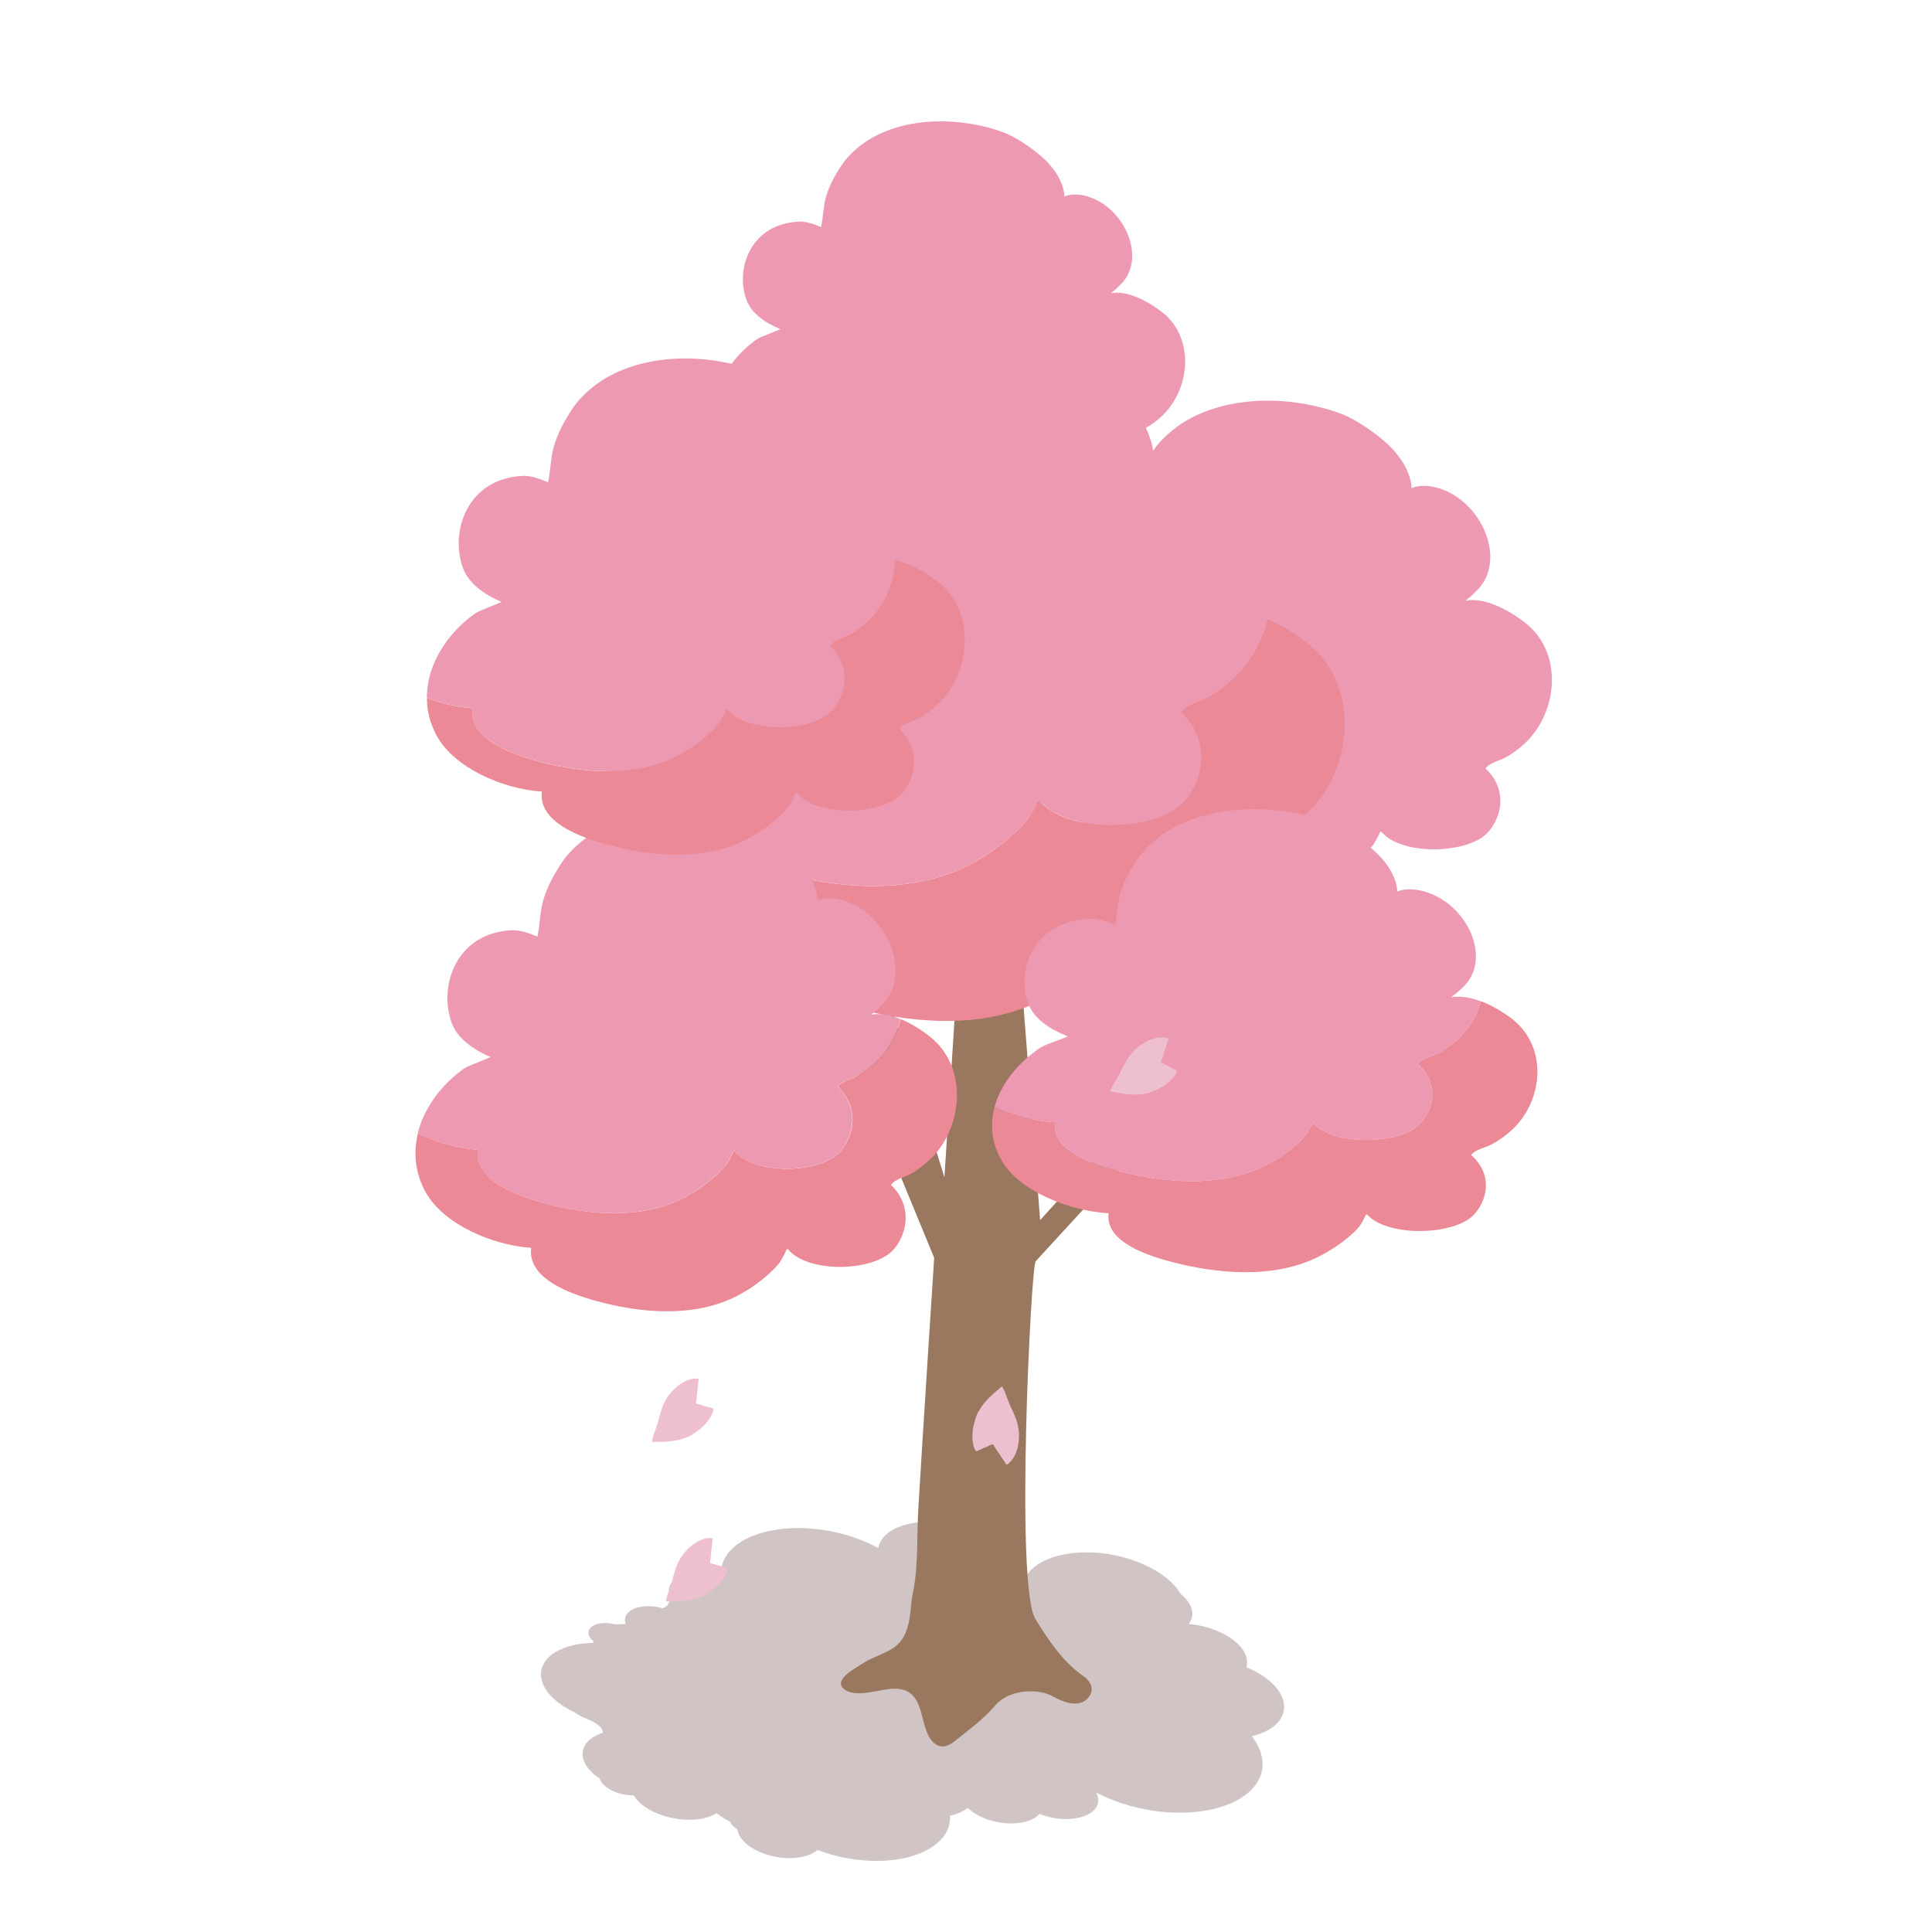
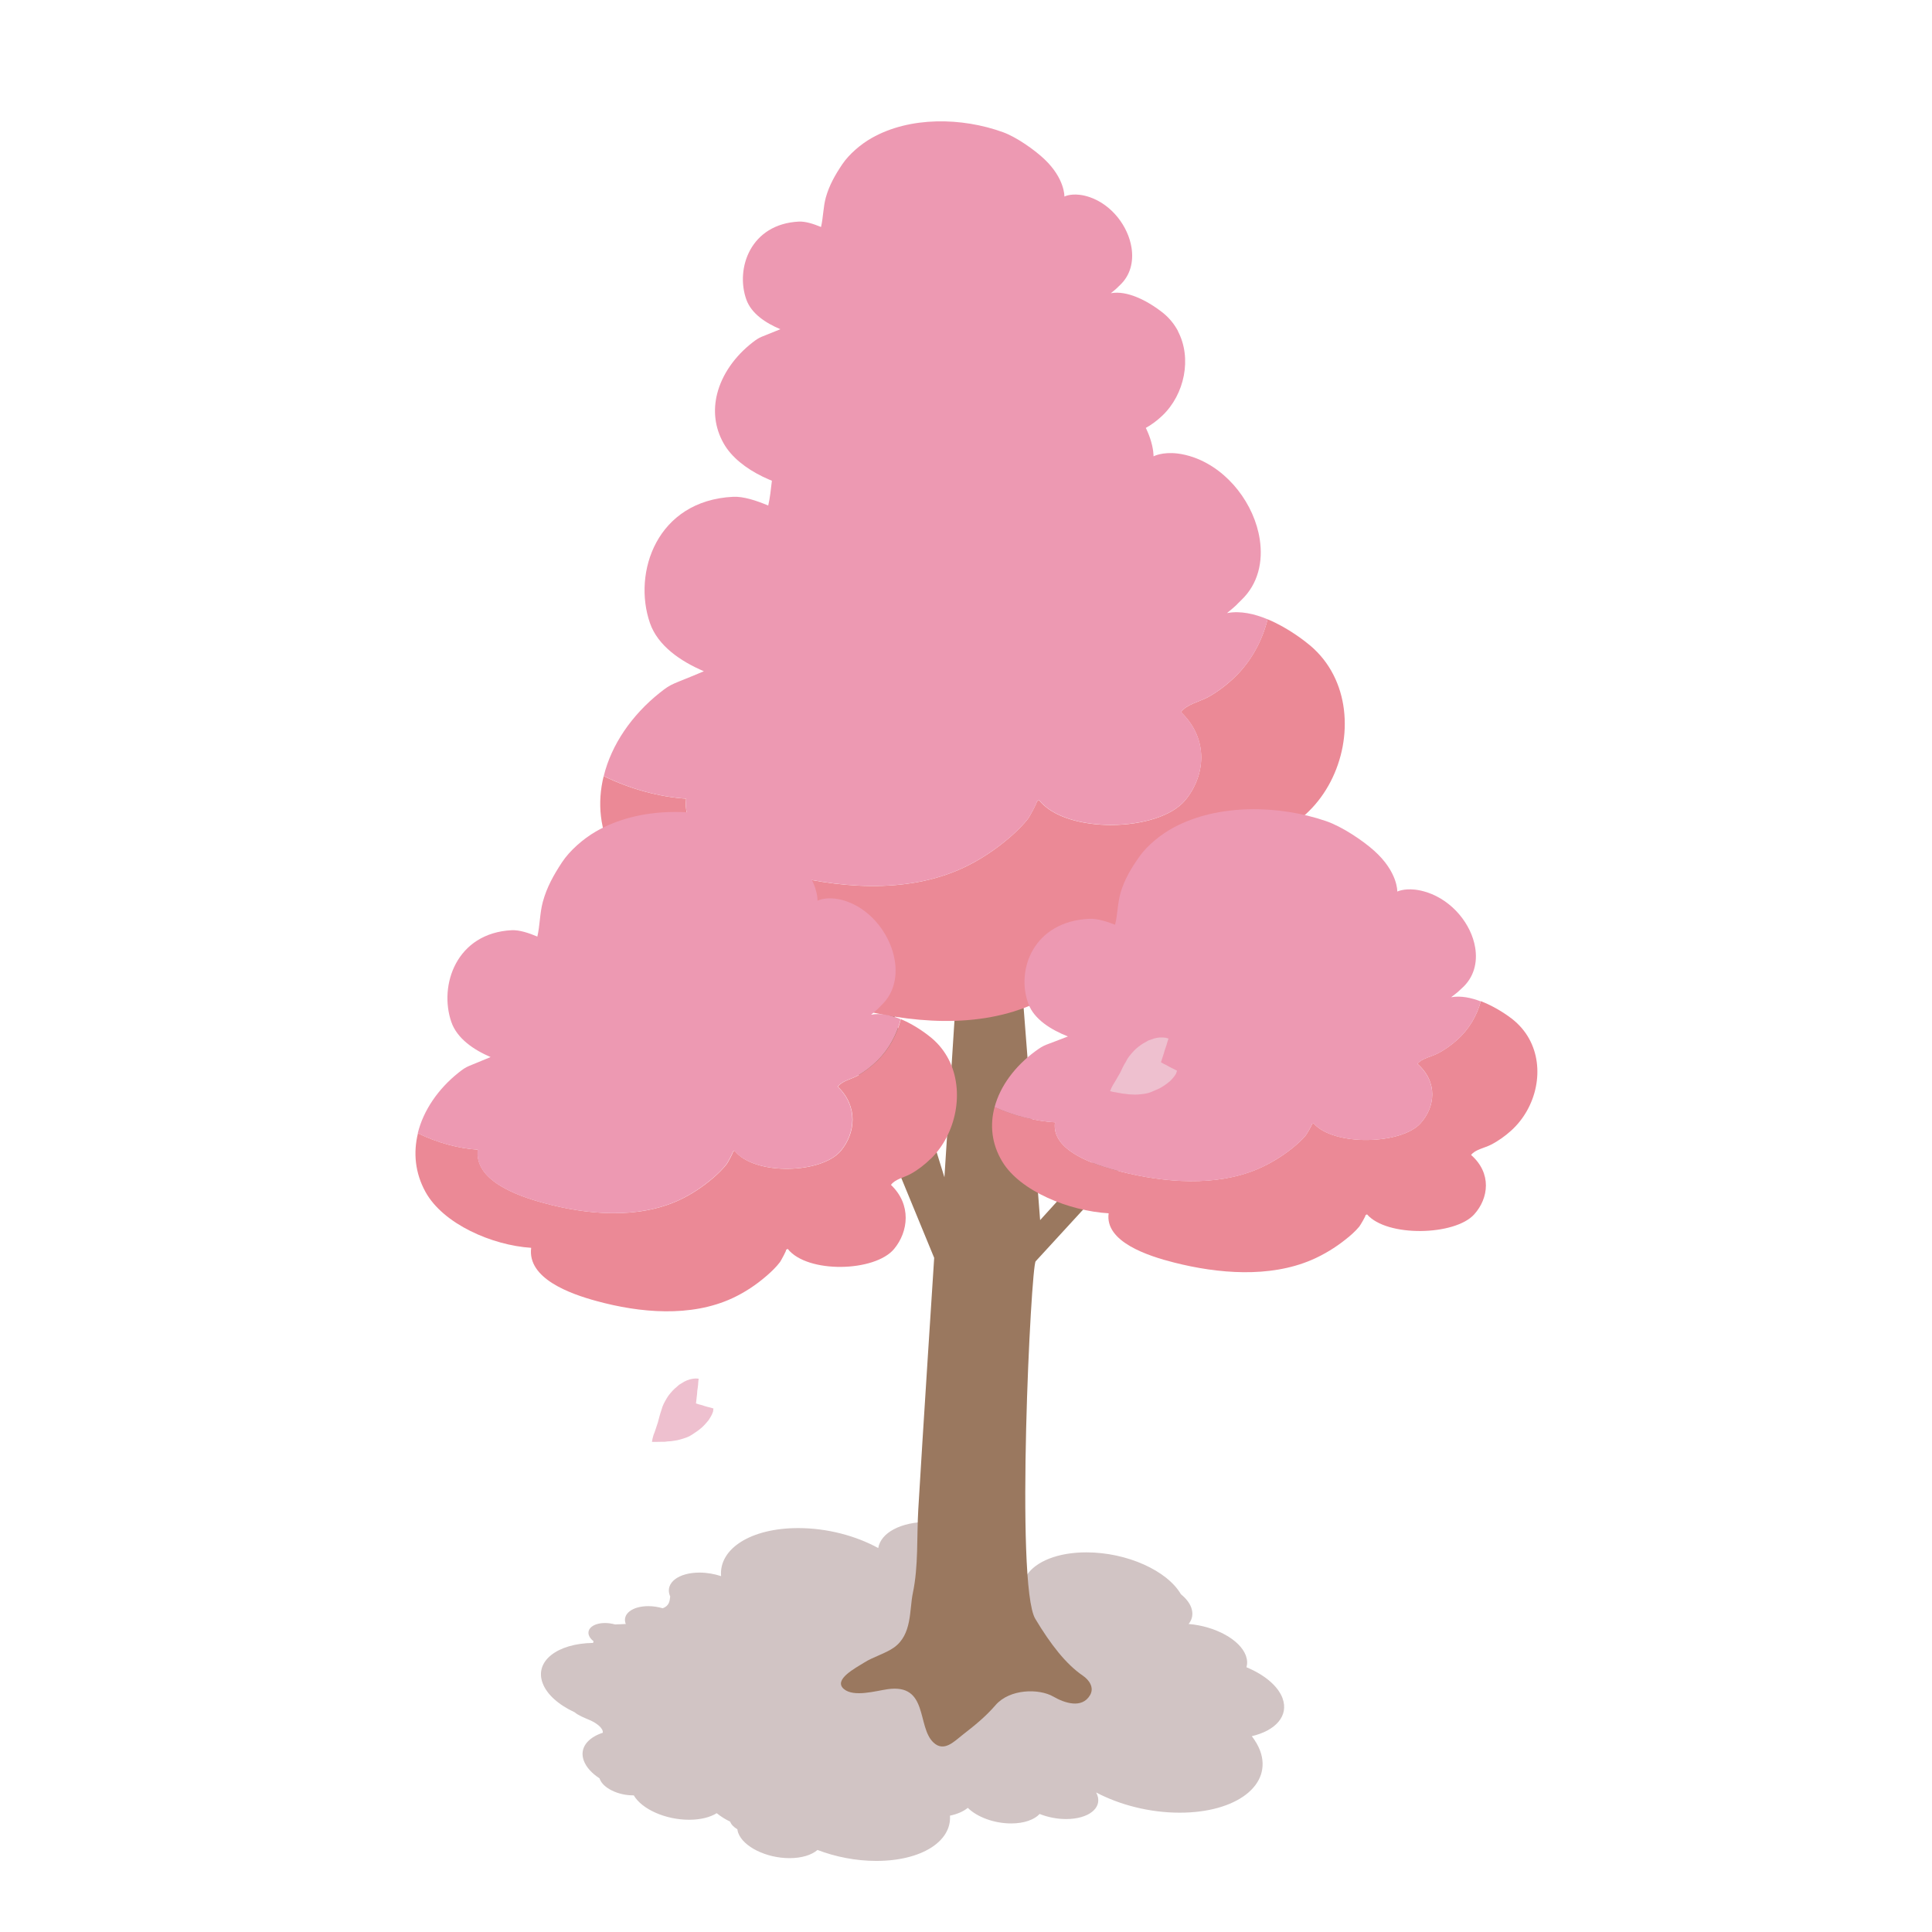
<svg xmlns="http://www.w3.org/2000/svg" viewBox="0 0 300 300">
  <defs>
    <style>.cls-1{fill:none;}.cls-2{fill:#ed99b2;}.cls-3{fill:#eec0cf;}.cls-4{fill:#eb8996;}.cls-5{fill:#9a785f;}.cls-6{fill:#d1c4c4;mix-blend-mode:multiply;}.cls-7{isolation:isolate;}</style>
  </defs>
  <g class="cls-7">
    <g id="_レイヤー_2">
      <g id="_レイヤー_1-2">
        <g>
          <g>
            <path class="cls-6" d="M199.17,263.74c-.72-1.96-2.85-3.7-5.62-4.85,.16-.56,.14-1.16-.09-1.8-.92-2.5-4.76-4.57-8.89-4.92,.58-.72,.75-1.6,.4-2.56-.27-.74-.84-1.44-1.6-2.06-2.13-3.66-8.37-6.5-14.68-6.5-4.46,0-7.84,1.42-9.25,3.53-.98-.37-2-.68-3.05-.94,.02-.46-.04-.94-.22-1.44-1.19-3.25-6.55-5.89-11.97-5.89-4.36,0-7.43,1.71-7.83,4.07-3.44-1.89-7.91-3.1-12.42-3.1-7.4,0-12.34,3.23-11.98,7.46-1.04-.34-2.19-.55-3.35-.55-3.27,0-5.34,1.59-4.62,3.55,.02,.05,.05,.1,.07,.14-.08,.73-.14,1.46-1.16,1.85-.71-.2-1.46-.33-2.23-.33-2.5,0-4.08,1.22-3.53,2.72,0,.02,.02,.03,.03,.05-.54,.04-1.12,.04-1.68,.07-.49-.13-1.01-.22-1.54-.22-1.77,0-2.9,.86-2.51,1.93,.12,.32,.37,.63,.71,.89-.02,.09-.04,.18-.06,.27-5.59,.08-9.1,2.83-7.85,6.22,.66,1.8,2.53,3.42,4.98,4.55,.62,.52,1.54,.87,2.36,1.22,1.01,.44,2.11,1.24,2.01,1.96-2.4,.78-3.65,2.42-2.95,4.33,.38,1.03,1.26,1.98,2.46,2.76,0,.03,0,.06,.02,.09,.51,1.4,2.83,2.54,5.16,2.54,.04,0,.08,0,.12,0,1.25,2.14,4.9,3.79,8.59,3.79,1.78,0,3.26-.38,4.29-1.02,.6,.49,1.31,.94,2.1,1.32,0,0,0,.01,0,.02,.16,.44,.57,.84,1.11,1.16,.02,.18,.06,.37,.13,.56,.79,2.16,4.36,3.92,7.97,3.92,1.9,0,3.43-.49,4.34-1.27,2.77,1.06,5.94,1.7,9.13,1.7,7.01,0,11.71-3.03,11.44-7.03,1.16-.24,2.1-.66,2.77-1.21,1.42,1.41,4.06,2.42,6.73,2.42,2.02,0,3.6-.58,4.42-1.47,1.24,.49,2.67,.79,4.11,.79,3.44,0,5.61-1.67,4.85-3.73-.05-.13-.11-.27-.18-.4,3.64,1.92,8.29,3.14,12.97,3.14,8.85,0,14.44-4.31,12.49-9.62-.29-.78-.74-1.54-1.29-2.26,3.72-.87,5.77-3.17,4.77-5.89Z" />
            <g>
              <g>
-                 <path class="cls-2" d="M139,86.98c-.14,3.43-1.58,6.87-4.03,9.26-.89,.87-1.94,1.69-3.08,2.32-.95,.52-2.41,.8-3.03,1.69,3.2,3.06,2.7,7.21,.49,9.87-2.96,3.58-13.4,3.82-16.42,0,0,.02-.21,.12-.25,.14,.14,.02-.81,1.72-.94,1.89-.59,.78-1.34,1.5-2.11,2.16-1.53,1.33-3.32,2.53-5.24,3.41-6.43,2.98-14.26,2.27-20.98,.43-4.04-1.11-10.68-3.46-10.07-8.21-2.24-.14-4.71-.69-7.06-1.58,0-1.06,.13-2.1,.38-3.14,.87-3.54,3.16-6.85,6.27-9.33,1.46-1.15,1.29-.86,4.96-2.42-2.63-1.12-5.17-2.86-6.05-5.4-1.97-5.65,.75-13.75,9.33-14.18,1.17-.05,2.62,.43,3.93,.99,.4-1.76,.38-3.58,.85-5.35,.61-2.22,1.65-4.11,2.95-6.09,1.18-1.8,3.24-3.61,5.2-4.75,6.8-3.94,16.03-3.76,23.32-1.05,2.41,.89,5.65,3.23,7.38,4.93,3.65,3.56,3.53,6.78,3.53,6.78,0,0,.36-.19,1.02-.3,.43-.07,.99-.1,1.67-.02,.54,.06,1.16,.2,1.86,.45,3.9,1.4,6.77,5.3,7.36,9.16,.34,2.18-.04,4.35-1.37,6.06-.21,.27-.44,.52-.69,.76-.71,.68-.33,.41-1.61,1.47,.78-.15,1.59-.12,2.4,.03Z" />
-                 <path class="cls-2" d="M239.7,100.14c-.63-1.21-1.51-2.31-2.64-3.25-.46-.38-2.46-1.96-4.87-2.93-1.48-.6-3.11-.97-4.63-.69,1.31-1.05,.92-.78,1.64-1.46,1.91-1.79,2.49-4.28,2.09-6.78-.6-3.83-3.52-7.7-7.48-9.09-.71-.25-1.34-.38-1.89-.45-1.76-.21-2.74,.32-2.74,.32,0,0,.12-3.2-3.59-6.73-1.77-1.69-5.05-4.01-7.51-4.9-7.41-2.69-16.8-2.87-23.7,1.04-1.99,1.13-4.08,2.93-5.29,4.71-1.32,1.96-2.39,3.84-3,6.04-.48,1.76-.45,3.57-.86,5.31-1.34-.56-2.81-1.03-4-.98-8.73,.43-11.48,8.46-9.49,14.07,.9,2.52,3.48,4.24,6.15,5.36-3.74,1.56-3.57,1.26-5.05,2.41-3.16,2.46-5.49,5.75-6.37,9.26-.75,2.95-.47,6.06,1.19,8.98,2.79,4.94,10.51,8.19,16.58,8.56-.63,4.71,6.13,7.05,10.24,8.15,6.82,1.82,14.78,2.53,21.32-.43,1.95-.87,3.77-2.07,5.32-3.39,.78-.65,1.54-1.37,2.15-2.14,.13-.17,1.09-1.87,.95-1.88,.04-.01,.25-.11,.25-.13,3.07,3.8,13.68,3.56,16.69,0,2.25-2.65,2.76-6.77-.5-9.8,.63-.88,2.12-1.16,3.08-1.68,1.16-.63,2.23-1.44,3.13-2.31,4.01-3.83,5.36-10.36,2.81-15.21Z" />
                <path class="cls-2" d="M182.93,51.43c-.55-1.04-1.3-1.99-2.27-2.79-.4-.32-2.12-1.69-4.19-2.52-1.27-.51-2.68-.83-3.98-.59,1.13-.91,.79-.67,1.41-1.25,1.65-1.54,2.14-3.68,1.8-5.83-.52-3.3-3.03-6.62-6.44-7.82-.61-.21-1.15-.33-1.62-.38-1.52-.18-2.36,.27-2.36,.27,0,0,.1-2.75-3.08-5.78-1.52-1.45-4.35-3.45-6.45-4.21-6.37-2.31-14.45-2.47-20.39,.9-1.72,.97-3.51,2.52-4.55,4.05-1.14,1.69-2.05,3.3-2.58,5.2-.41,1.51-.39,3.07-.74,4.57-1.15-.48-2.41-.89-3.44-.84-7.51,.37-9.88,7.27-8.16,12.1,.77,2.17,2.99,3.65,5.29,4.61-3.21,1.34-3.07,1.09-4.34,2.07-2.72,2.12-4.72,4.94-5.48,7.96-.64,2.54-.4,5.22,1.02,7.72,2.4,4.25,9.03,7.04,14.26,7.36-.54,4.05,5.27,6.06,8.8,7.01,5.87,1.57,12.71,2.18,18.33-.37,1.67-.75,3.24-1.78,4.58-2.91,.67-.56,1.33-1.17,1.85-1.84,.11-.15,.94-1.6,.82-1.62,.04-.01,.22-.09,.22-.12,2.64,3.27,11.76,3.06,14.35,0,1.93-2.28,2.37-5.82-.43-8.43,.54-.76,1.82-1,2.65-1.44,1-.54,1.92-1.24,2.69-1.98,3.45-3.29,4.61-8.91,2.42-13.08Z" />
                <path class="cls-5" d="M185.07,163.5l-23.56,25.96-3.2-41.2-9.72,4.25-1.94,30.3-8.03-25.94-7.96,3.48,14.4,34.97s-1.83,28.13-2.47,39.07c-.25,4.23,.04,8.77-.84,12.96-.56,2.67-.1,6.46-2.94,8.48-1.32,.93-3.25,1.46-4.63,2.34-1.25,.8-4.88,2.65-3.13,4.11,1.54,1.29,4.96,.28,6.76,.02,6.38-.92,4.54,5.8,7.12,8.26,1.65,1.58,3.25-.17,4.55-1.18,1.81-1.41,3.51-2.76,5.11-4.61,2.2-2.54,6.74-2.61,8.98-1.32,1.67,.97,4.45,1.95,5.71-.26,.64-1.13-.11-2.29-1.13-2.99-2.63-1.79-5.03-4.89-7.39-8.83-3.15-5.24-.66-54.93,.06-55.52l23.24-25.32,1.01-7.05Z" />
                <path class="cls-4" d="M203.23,125.98c-1.23,1.21-2.68,2.34-4.26,3.22-1.31,.72-3.34,1.11-4.2,2.34,4.43,4.23,3.73,9.98,.67,13.67-4.1,4.95-18.55,5.29-22.73-.01,0,.03-.29,.17-.35,.19,.19,.02-1.12,2.39-1.3,2.62-.82,1.08-1.86,2.08-2.92,2.99-2.12,1.84-4.6,3.51-7.25,4.73-8.9,4.13-19.74,3.14-29.03,.6-5.59-1.53-14.79-4.79-13.94-11.36-8.27-.52-18.77-5.05-22.57-11.94-2.25-4.07-2.63-8.41-1.61-12.52,4.1,2.02,8.73,3.25,12.8,3.51-.84,6.56,8.34,9.83,13.95,11.36,9.29,2.54,20.12,3.52,29.03-.6,2.65-1.23,5.12-2.9,7.25-4.73,1.04-.91,2.09-1.91,2.91-2.99,.18-.24,1.48-2.6,1.31-2.62,.06-.03,.33-.17,.35-.2,4.18,5.32,18.61,4.98,22.71,.01,3.06-3.69,3.76-9.43-.67-13.67,.87-1.22,2.89-1.62,4.21-2.33,1.56-.86,3.02-2,4.25-3.21,2.44-2.39,4.16-5.52,4.99-8.88,3.28,1.35,6,3.56,6.63,4.09,1.53,1.3,2.73,2.84,3.59,4.53,3.47,6.77,1.64,15.87-3.83,21.21Z" />
                <path class="cls-2" d="M196.84,96.15c-.83,3.36-2.54,6.49-4.99,8.88-1.23,1.2-2.68,2.35-4.25,3.21-1.32,.72-3.34,1.11-4.21,2.33,4.43,4.24,3.73,9.98,.67,13.67-4.1,4.96-18.53,5.3-22.71-.01-.02,.03-.29,.17-.35,.2,.18,.02-1.13,2.38-1.31,2.62-.82,1.08-1.87,2.08-2.91,2.99-2.13,1.83-4.6,3.49-7.25,4.73-8.9,4.12-19.74,3.14-29.03,.6-5.61-1.53-14.79-4.8-13.95-11.36-4.07-.25-8.7-1.49-12.8-3.51,1.2-4.9,4.37-9.47,8.68-12.91,2.01-1.6,1.78-1.19,6.87-3.36-3.64-1.55-7.15-3.96-8.37-7.47-2.72-7.82,1.03-19.03,12.92-19.62,1.62-.07,3.62,.59,5.44,1.36,.56-2.43,.52-4.95,1.17-7.41,.84-3.08,2.29-5.69,4.09-8.42,1.64-2.48,4.48-4.99,7.2-6.57,9.4-5.45,22.18-5.2,32.27-1.45,3.34,1.24,7.81,4.47,10.22,6.83,5.05,4.92,4.88,9.38,4.88,9.38,0,0,1.33-.73,3.73-.44,.75,.09,1.61,.28,2.57,.62,5.39,1.94,9.37,7.33,10.19,12.68,.54,3.49-.24,6.96-2.85,9.45-.98,.94-.45,.56-2.23,2.03,2.06-.4,4.29,.12,6.3,.96Z" />
                <path class="cls-4" d="M144.5,179.95c-.89,.88-1.95,1.71-3.1,2.34-.95,.53-2.43,.81-3.05,1.7,3.22,3.07,2.71,7.26,.49,9.94-2.98,3.6-13.49,3.85-16.53-.01,0,.02-.21,.12-.25,.14,.14,.02-.82,1.74-.94,1.91-.6,.79-1.35,1.51-2.12,2.17-1.54,1.34-3.35,2.55-5.27,3.44-6.47,3-14.36,2.29-21.11,.44-4.07-1.11-10.76-3.48-10.14-8.26-6.01-.38-13.65-3.67-16.41-8.68-1.63-2.96-1.91-6.11-1.17-9.11,2.98,1.47,6.35,2.37,9.31,2.55-.61,4.77,6.07,7.15,10.15,8.26,6.75,1.85,14.64,2.56,21.11-.43,1.93-.9,3.72-2.11,5.27-3.44,.76-.66,1.52-1.39,2.12-2.17,.13-.17,1.08-1.89,.95-1.91,.04-.02,.24-.12,.26-.15,3.04,3.87,13.53,3.62,16.52,0,2.23-2.68,2.73-6.86-.49-9.94,.63-.89,2.1-1.17,3.06-1.7,1.14-.63,2.2-1.46,3.09-2.33,1.78-1.74,3.03-4.01,3.63-6.46,2.38,.98,4.37,2.59,4.82,2.97,1.12,.95,1.98,2.07,2.61,3.29,2.52,4.92,1.19,11.55-2.78,15.43Z" />
                <path class="cls-2" d="M139.85,158.25c-.6,2.44-1.85,4.72-3.63,6.46-.89,.87-1.95,1.71-3.09,2.33-.96,.52-2.43,.81-3.06,1.7,3.22,3.08,2.71,7.26,.49,9.94-2.98,3.61-13.48,3.86-16.52,0-.01,.02-.21,.12-.26,.15,.13,.01-.82,1.73-.95,1.91-.6,.79-1.36,1.51-2.12,2.17-1.55,1.33-3.34,2.54-5.27,3.44-6.48,2.99-14.36,2.28-21.11,.43-4.08-1.11-10.75-3.49-10.15-8.26-2.96-.18-6.33-1.08-9.31-2.55,.87-3.56,3.18-6.89,6.31-9.39,1.46-1.16,1.3-.86,5-2.44-2.64-1.13-5.2-2.88-6.09-5.43-1.98-5.69,.75-13.84,9.39-14.27,1.18-.05,2.63,.43,3.96,.99,.41-1.77,.37-3.6,.85-5.39,.61-2.24,1.66-4.14,2.97-6.13,1.19-1.81,3.26-3.63,5.24-4.78,6.84-3.97,16.13-3.78,23.47-1.06,2.43,.9,5.68,3.25,7.43,4.97,3.67,3.58,3.55,6.82,3.55,6.82,0,0,.97-.53,2.72-.32,.55,.06,1.17,.2,1.87,.45,3.92,1.41,6.81,5.33,7.41,9.22,.4,2.54-.18,5.06-2.07,6.87-.71,.69-.33,.41-1.62,1.48,1.5-.29,3.12,.09,4.58,.7Z" />
                <path class="cls-4" d="M234.62,175.59c-.9,.81-1.96,1.58-3.12,2.17-.96,.49-2.45,.75-3.07,1.58,3.24,2.85,2.73,6.73,.49,9.22-3,3.34-13.58,3.57-16.65,0,0,.02-.21,.12-.25,.13,.14,.02-.82,1.61-.95,1.77-.6,.73-1.36,1.4-2.14,2.01-1.55,1.24-3.37,2.36-5.31,3.19-6.52,2.78-14.46,2.12-21.26,.4-4.1-1.03-10.83-3.23-10.21-7.66-6.06-.35-13.75-3.4-16.53-8.05-1.65-2.74-1.93-5.67-1.18-8.45,3,1.36,6.39,2.19,9.38,2.37-.61,4.42,6.11,6.63,10.22,7.66,6.8,1.71,14.74,2.37,21.26-.41,1.94-.83,3.75-1.95,5.31-3.19,.76-.61,1.53-1.28,2.13-2.01,.13-.16,1.09-1.75,.96-1.77,.04-.02,.24-.11,.26-.14,3.06,3.58,13.63,3.36,16.63,0,2.24-2.49,2.75-6.36-.49-9.22,.63-.83,2.11-1.09,3.08-1.58,1.15-.58,2.21-1.35,3.11-2.16,1.79-1.61,3.05-3.72,3.65-5.99,2.4,.91,4.4,2.4,4.86,2.76,1.12,.88,2,1.92,2.63,3.06,2.54,4.56,1.2,10.71-2.81,14.31Z" />
                <path class="cls-2" d="M229.94,155.47c-.6,2.27-1.86,4.38-3.65,5.99-.9,.81-1.96,1.58-3.11,2.16-.97,.48-2.45,.75-3.08,1.58,3.24,2.86,2.73,6.73,.49,9.22-3,3.35-13.57,3.58-16.63,0-.01,.02-.21,.12-.26,.14,.13,.01-.83,1.61-.96,1.77-.6,.73-1.37,1.4-2.13,2.01-1.56,1.23-3.37,2.36-5.31,3.19-6.52,2.78-14.46,2.12-21.26,.41-4.11-1.03-10.83-3.24-10.22-7.66-2.98-.17-6.37-1-9.38-2.37,.88-3.3,3.2-6.39,6.36-8.7,1.48-1.08,1.31-.8,5.03-2.27-2.66-1.05-5.24-2.67-6.13-5.04-1.99-5.28,.76-12.83,9.46-13.23,1.19-.05,2.65,.4,3.99,.92,.41-1.64,.38-3.34,.86-5,.62-2.07,1.67-3.84,2.99-5.68,1.2-1.67,3.28-3.37,5.27-4.43,6.89-3.68,16.25-3.51,23.64-.98,2.44,.83,5.72,3.02,7.48,4.61,3.7,3.32,3.58,6.33,3.58,6.33,0,0,.98-.49,2.74-.3,.55,.06,1.18,.19,1.89,.42,3.95,1.31,6.86,4.95,7.46,8.55,.4,2.35-.18,4.69-2.09,6.37-.72,.64-.33,.38-1.64,1.37,1.51-.27,3.14,.08,4.61,.65Z" />
-                 <path class="cls-4" d="M145.77,109.2c-.89,.87-1.94,1.69-3.08,2.32-.94,.52-2.42,.8-3.03,1.69,3.2,3.06,2.7,7.21,.49,9.88-2.96,3.58-13.4,3.82-16.42-.01,0,.03-.21,.12-.25,.14,.14,.02-.81,1.73-.93,1.9-.59,.78-1.35,1.5-2.11,2.16-1.53,1.33-3.32,2.54-5.24,3.41-6.43,2.98-14.26,2.27-20.98,.44-4.04-1.11-10.69-3.46-10.07-8.21-5.97-.38-13.57-3.64-16.31-8.63-1.06-1.92-1.55-3.92-1.55-5.91,2.35,.89,4.82,1.44,7.06,1.58-.61,4.75,6.03,7.1,10.07,8.21,6.71,1.84,14.54,2.55,20.98-.43,1.91-.88,3.71-2.09,5.24-3.41,.77-.66,1.52-1.38,2.11-2.16,.13-.17,1.07-1.88,.94-1.89,.04-.01,.25-.11,.25-.14,3.02,3.83,13.46,3.59,16.42,0,2.21-2.66,2.71-6.82-.49-9.87,.62-.89,2.09-1.17,3.03-1.69,1.14-.63,2.19-1.45,3.08-2.32,2.45-2.39,3.89-5.83,4.03-9.26,.73,.14,1.46,.37,2.15,.66,2.37,.98,4.34,2.58,4.79,2.95,1.11,.94,1.97,2.06,2.59,3.27,2.51,4.89,1.18,11.47-2.77,15.33Z" />
+                 <path class="cls-4" d="M145.77,109.2Z" />
              </g>
              <polygon class="cls-3" points="173.37 167.56 173.62 167.12 173.88 166.68 174.11 166.22 174.32 165.77 174.56 165.31 174.82 164.88 175.06 164.43 175.35 164.01 175.67 163.62 176.01 163.24 176.37 162.88 176.72 162.58 177.1 162.3 177.48 162.04 177.89 161.82 178.29 161.58 178.72 161.43 179.16 161.27 179.61 161.16 180.07 161.1 180.54 161.1 181 161.14 181.45 161.27 181.29 161.73 181.16 162.19 181.01 162.65 180.85 163.11 180.72 163.57 180.57 164.03 180.42 164.49 180.27 164.95 180.68 165.18 181.1 165.38 181.51 165.62 181.92 165.83 182.35 166.04 182.77 166.26 182.61 166.73 182.34 167.14 182.02 167.52 181.68 167.88 181.29 168.19 180.9 168.48 180.48 168.75 180.05 169 179.6 169.2 179.14 169.4 178.69 169.59 178.22 169.74 177.74 169.84 177.25 169.9 176.76 169.95 176.27 169.97 175.78 169.95 175.29 169.93 174.8 169.86 174.31 169.81 173.82 169.72 173.34 169.63 172.86 169.55 172.37 169.43 172.58 168.94 172.82 168.47 173.1 168.02 173.37 167.56" />
-               <polygon class="cls-3" points="104.01 246.62 104.17 246.14 104.33 245.66 104.47 245.17 104.59 244.67 104.73 244.18 104.89 243.7 105.04 243.22 105.25 242.75 105.48 242.3 105.73 241.86 106.02 241.44 106.3 241.08 106.62 240.73 106.94 240.4 107.29 240.1 107.64 239.79 108.04 239.55 108.43 239.3 108.86 239.11 109.3 238.96 109.75 238.86 110.21 238.82 110.68 238.85 110.61 239.33 110.58 239.81 110.52 240.29 110.45 240.77 110.42 241.25 110.37 241.73 110.31 242.21 110.25 242.69 110.7 242.84 111.15 242.95 111.6 243.1 112.05 243.23 112.51 243.34 112.96 243.47 112.9 243.97 112.72 244.43 112.48 244.86 112.22 245.28 111.9 245.66 111.57 246.03 111.22 246.38 110.84 246.7 110.44 246.99 110.04 247.28 109.63 247.55 109.2 247.8 108.75 247.99 108.28 248.14 107.81 248.29 107.33 248.41 106.85 248.49 106.36 248.56 105.87 248.59 105.38 248.64 104.89 248.65 104.39 248.66 103.9 248.67 103.41 248.66 103.51 248.13 103.65 247.62 103.84 247.12 104.01 246.62" />
              <polygon class="cls-3" points="101.83 221.86 101.99 221.37 102.15 220.89 102.28 220.4 102.41 219.91 102.55 219.42 102.71 218.94 102.86 218.45 103.06 217.98 103.3 217.53 103.55 217.09 103.83 216.67 104.12 216.31 104.43 215.96 104.76 215.63 105.11 215.33 105.46 215.02 105.86 214.78 106.25 214.54 106.68 214.34 107.11 214.19 107.57 214.09 108.03 214.05 108.49 214.08 108.43 214.56 108.4 215.04 108.34 215.52 108.27 216 108.24 216.48 108.18 216.96 108.13 217.44 108.07 217.92 108.52 218.07 108.97 218.18 109.41 218.33 109.87 218.46 110.32 218.57 110.78 218.71 110.72 219.2 110.54 219.66 110.3 220.09 110.04 220.51 109.72 220.89 109.39 221.26 109.04 221.61 108.66 221.93 108.26 222.23 107.85 222.51 107.45 222.78 107.02 223.03 106.57 223.22 106.1 223.38 105.63 223.52 105.15 223.64 104.66 223.72 104.18 223.79 103.69 223.82 103.2 223.88 102.7 223.88 102.21 223.89 101.72 223.9 101.23 223.89 101.33 223.37 101.47 222.85 101.66 222.36 101.83 221.86" />
-               <polygon class="cls-3" points="156.44 217.22 156.63 217.69 156.81 218.17 157.02 218.63 157.25 219.09 157.45 219.55 157.63 220.03 157.83 220.5 157.97 220.99 158.08 221.48 158.16 221.98 158.22 222.49 158.23 222.95 158.21 223.42 158.18 223.88 158.1 224.34 158.03 224.8 157.88 225.23 157.73 225.68 157.53 226.09 157.28 226.49 157 226.86 156.67 227.19 156.3 227.46 156.04 227.05 155.76 226.66 155.49 226.26 155.24 225.84 154.96 225.45 154.69 225.05 154.42 224.64 154.16 224.24 153.73 224.41 153.31 224.62 152.87 224.78 152.44 224.98 152.01 225.18 151.58 225.37 151.31 224.95 151.16 224.48 151.07 224 151 223.51 151 223.01 151.02 222.52 151.06 222.02 151.14 221.53 151.26 221.05 151.39 220.57 151.53 220.1 151.7 219.64 151.93 219.2 152.19 218.78 152.46 218.37 152.75 217.97 153.07 217.6 153.4 217.23 153.76 216.9 154.1 216.54 154.47 216.22 154.85 215.9 155.21 215.58 155.6 215.27 155.86 215.74 156.08 216.22 156.25 216.73 156.44 217.22" />
            </g>
          </g>
          <rect class="cls-1" width="300" height="300" />
        </g>
      </g>
    </g>
  </g>
</svg>